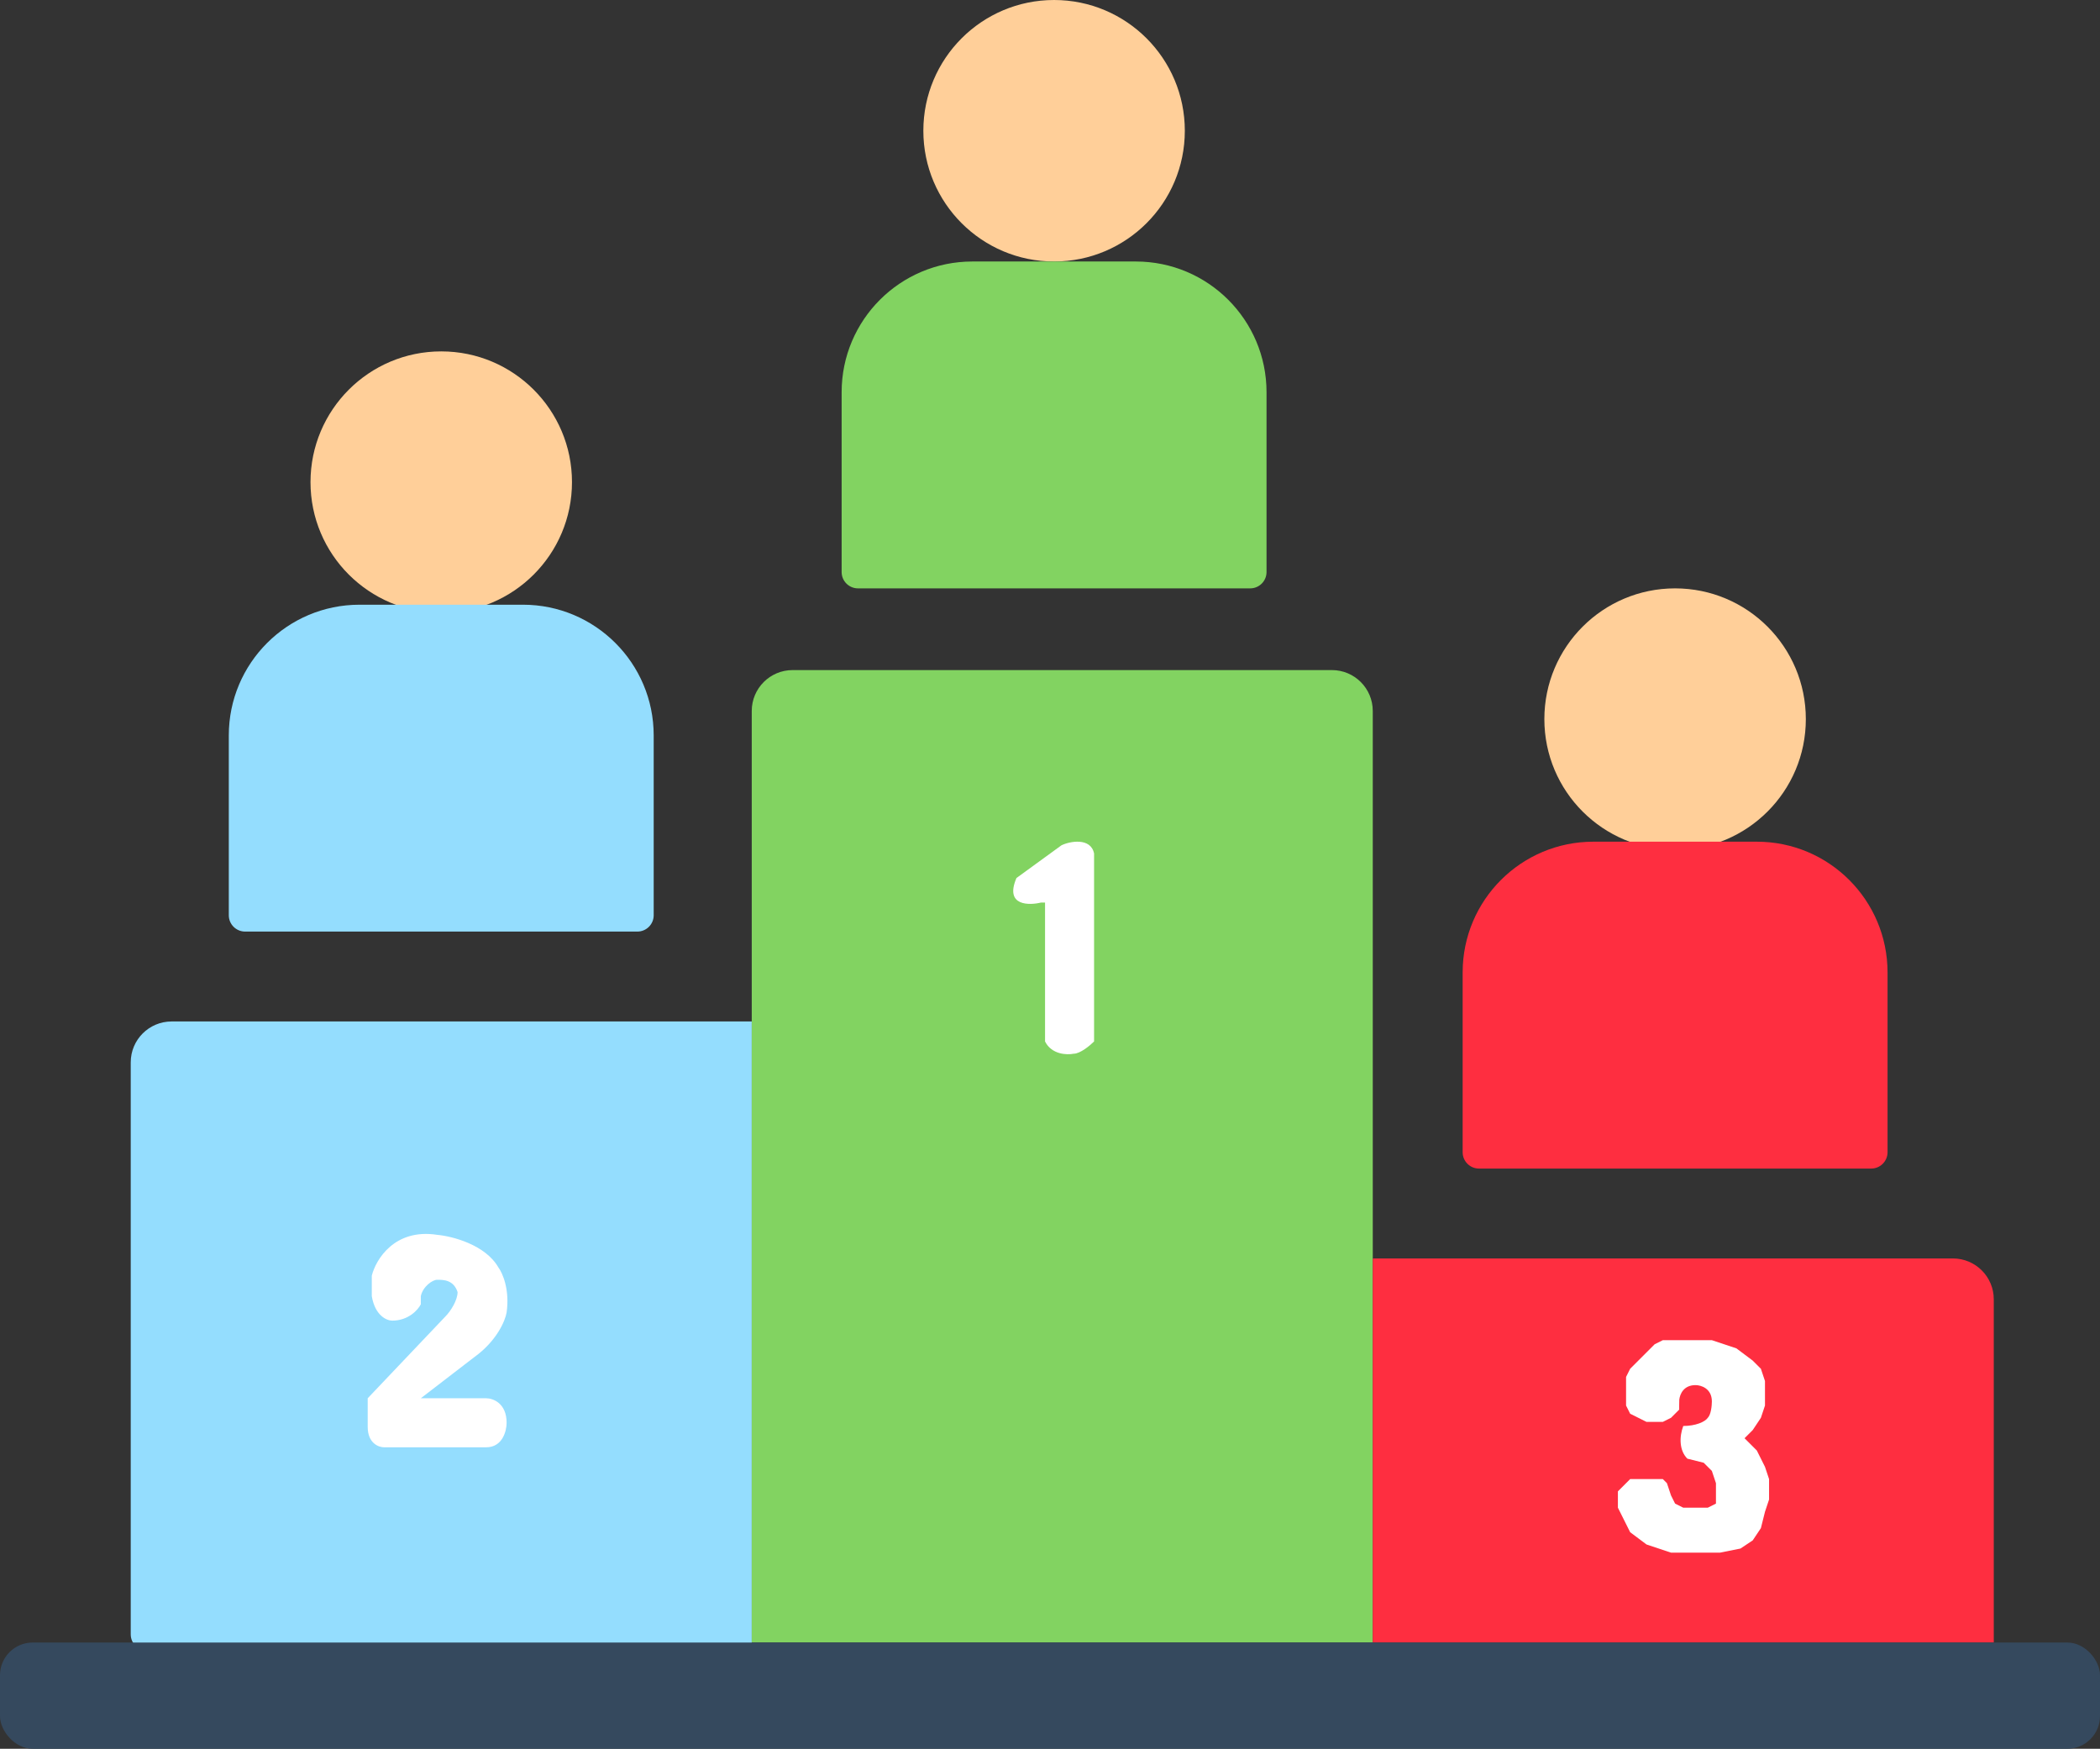
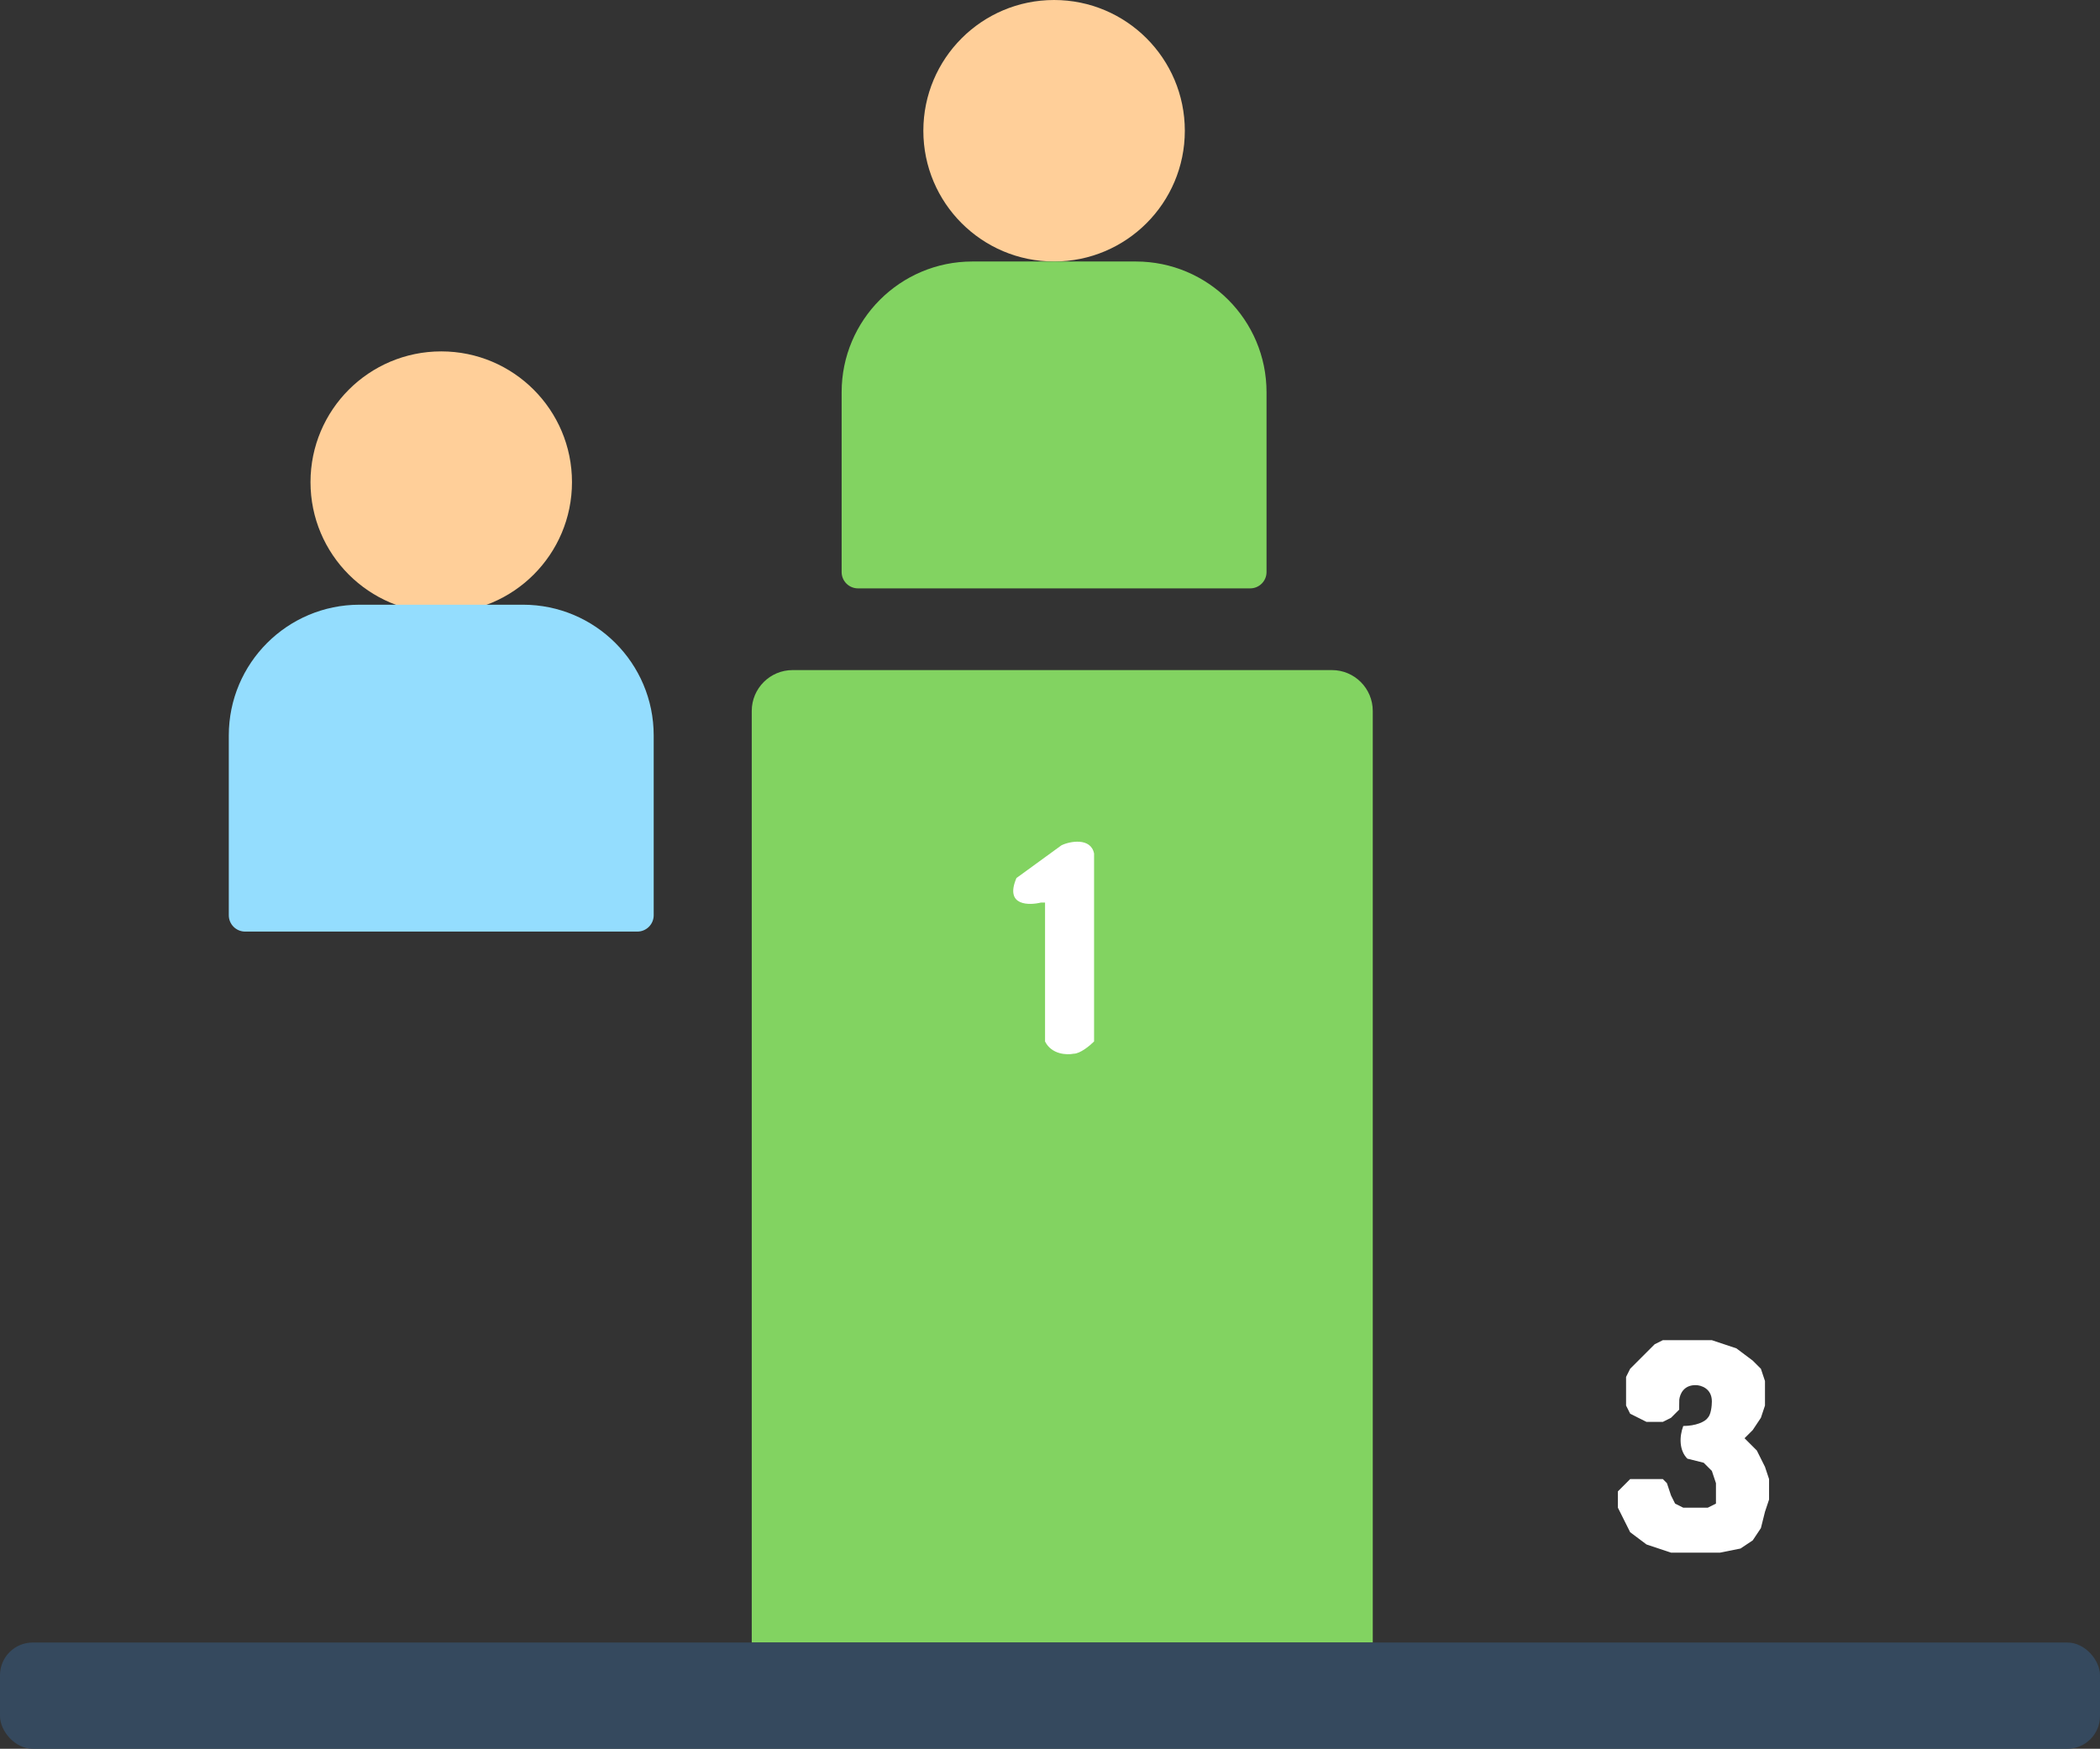
<svg xmlns="http://www.w3.org/2000/svg" width="257" height="214" viewBox="0 0 257 214" fill="none">
  <rect x="0" y="0" width="257" height="214" fill="#333333" stroke="none" />
  <circle cx="54" cy="59" r="16" fill="#FFCF99" />
  <circle cx="129" cy="16" r="16" fill="#FFCF99" />
-   <circle cx="205" cy="88" r="16" fill="#FFCF99" />
  <path d="M28 90C28 81.163 35.163 74 44 74H64C72.837 74 80 81.163 80 90V112C80 113.105 79.105 114 78 114H30C28.895 114 28 113.105 28 112V90Z" fill="#94DDFE" />
-   <path d="M16 130C16 127.239 18.239 125 21 125H92V202H18C16.895 202 16 201.105 16 200V130Z" fill="#94DDFE" />
  <path d="M92 87C92 84.239 94.239 82 97 82H163C165.761 82 168 84.239 168 87V201H92V87Z" fill="#82D361" />
-   <path d="M168 154H239C241.761 154 244 156.239 244 159V201H168V154Z" fill="#FE2E40" />
  <path d="M103 48C103 39.163 110.163 32 119 32H139C147.837 32 155 39.163 155 48V70C155 71.105 154.105 72 153 72H105C103.895 72 103 71.105 103 70V48Z" fill="#82D361" />
-   <path d="M179 119C179 110.163 186.163 103 195 103H215C223.837 103 231 110.163 231 119V141C231 142.105 230.105 143 229 143H181C179.895 143 179 142.105 179 141V119Z" fill="#FE2E40" />
  <path d="M124.394 107.447C122.895 110.947 126.061 110.78 127.394 110.447H127.894V127.447C128.694 129.047 130.561 129.114 131.394 128.947C132.194 128.947 133.394 127.947 133.894 127.447V104.447C133.494 102.447 130.895 102.947 129.894 103.447L127.144 105.447L124.394 107.447Z" fill="white" />
-   <path d="M48 161.609C50 161.609 51.167 160.276 51.5 159.609V158.609C51.763 157.409 52.943 156.609 53.5 156.609C54.265 156.609 55.5 156.609 56 158.109C56 159.109 55.167 160.442 54.5 161.109L45 171.109V174.609C45 176.609 46.333 177.109 47 177.109H59.5C61.5 177.109 62 175.109 62 174.109C62 171.709 60.333 171.109 59.5 171.109H51.5L58 166.109C60.8 164.109 61.833 161.609 62 160.609C62.4 157.809 61.5 155.776 61 155.109C59.4 152.309 55.333 151.276 53.5 151.109C48.3 150.309 46 154.109 45.5 156.109V158.609C45.9 161.009 47.333 161.609 48 161.609Z" fill="white" />
  <path d="M209.5 171.5C209.5 169.9 208.167 169.5 207.5 169.5C206.062 169.5 205.594 170.576 205.513 171.279L205.5 172V172.5L205 173L204.5 173.5L203.5 174H202.5H201.5L200.5 173.5L199.5 173L199 172V171V170V168.5L199.5 167.5L200.5 166.5L201.5 165.5L202.5 164.5L203.5 164H205H206.5H208H209.5L211 164.5L212.5 165L214.5 166.5L215.5 167.5L216 169V170.5V172L215.5 173.5L214.5 175L213.5 176L214 176.5L215 177.5L216 179.5L216.5 181V183.5L216 185L215.5 187L214.5 188.5L213 189.5L210.5 190H206H204.5L203 189.5L201.5 189L199.5 187.5L199 186.5L198.5 185.5L198 184.5V183.5V182.5L199 181.5L199.5 181H200.5H201.5H202.5H203.5L204 181.5L204.5 183L205 184L206 184.5H207H208H209L210 184V182.5V181.5L209.5 180L208.5 179L206.5 178.5C205.5 177.5 205.5 175.833 206 174.5C207.5 174.5 208.667 174 209 173.5C209.4 173.1 209.5 172 209.5 171.5Z" fill="white" />
  <rect y="201" width="257" height="13" rx="4" fill="#35495E" />
</svg>